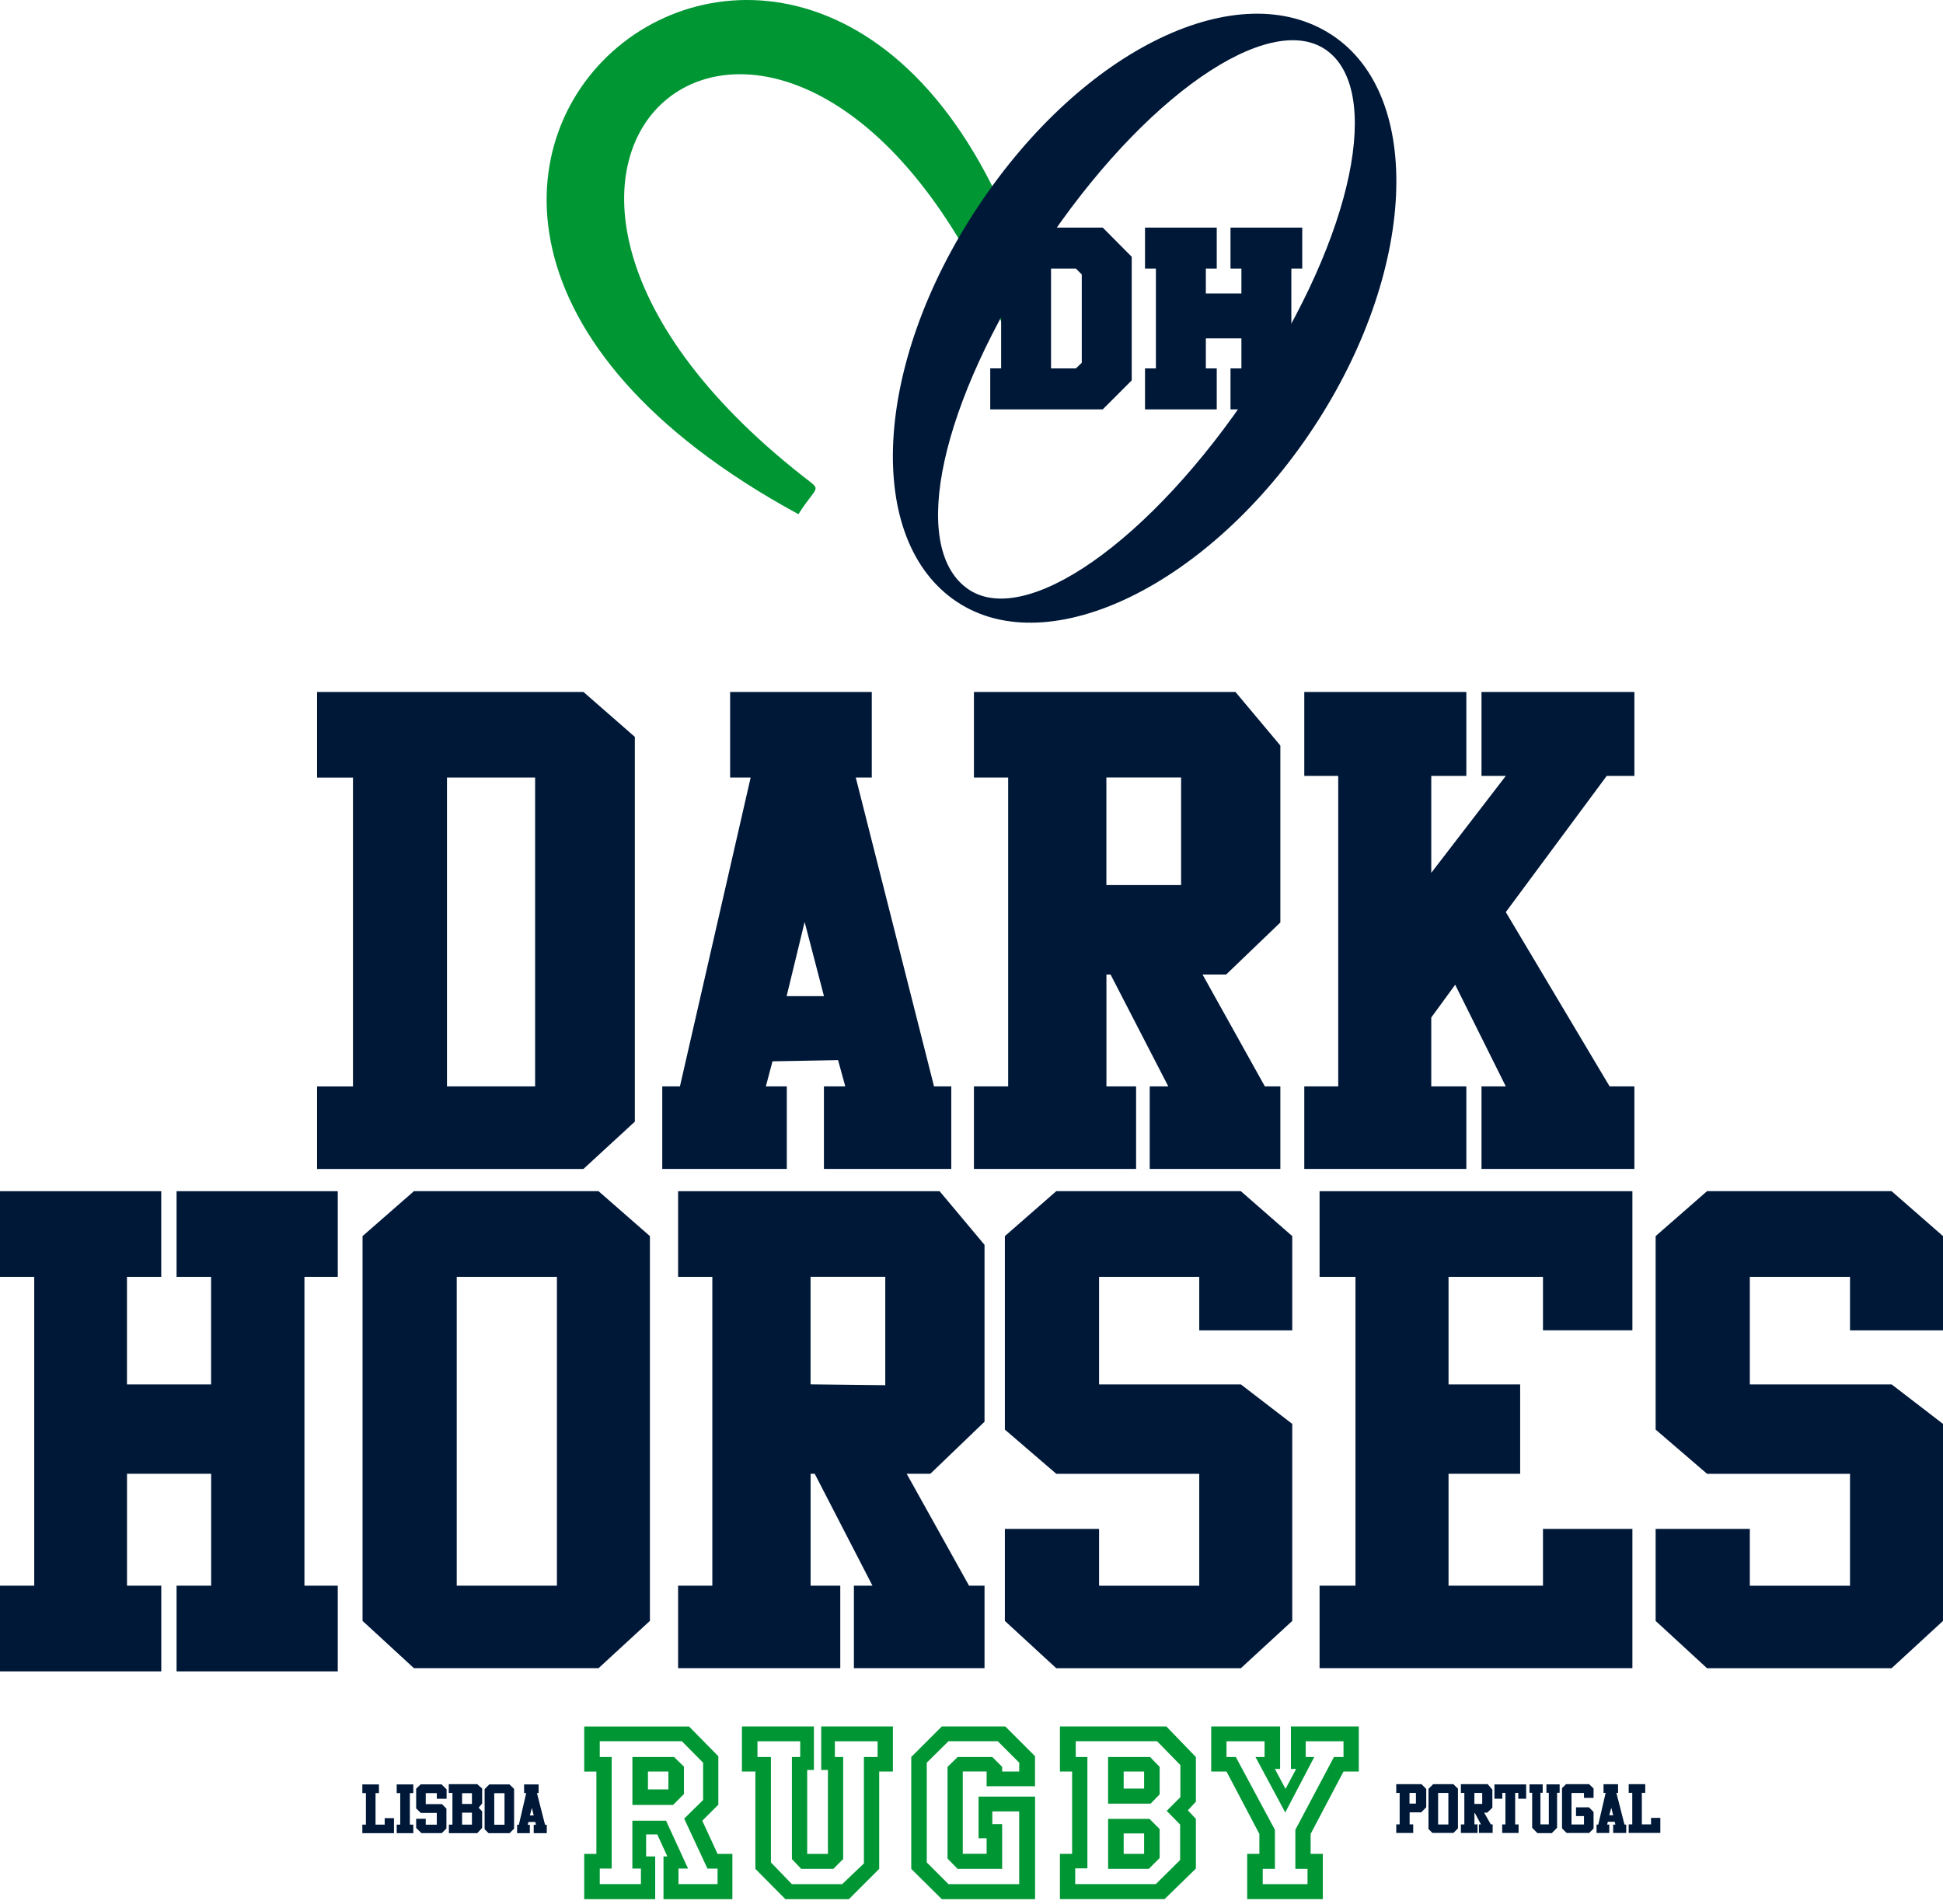
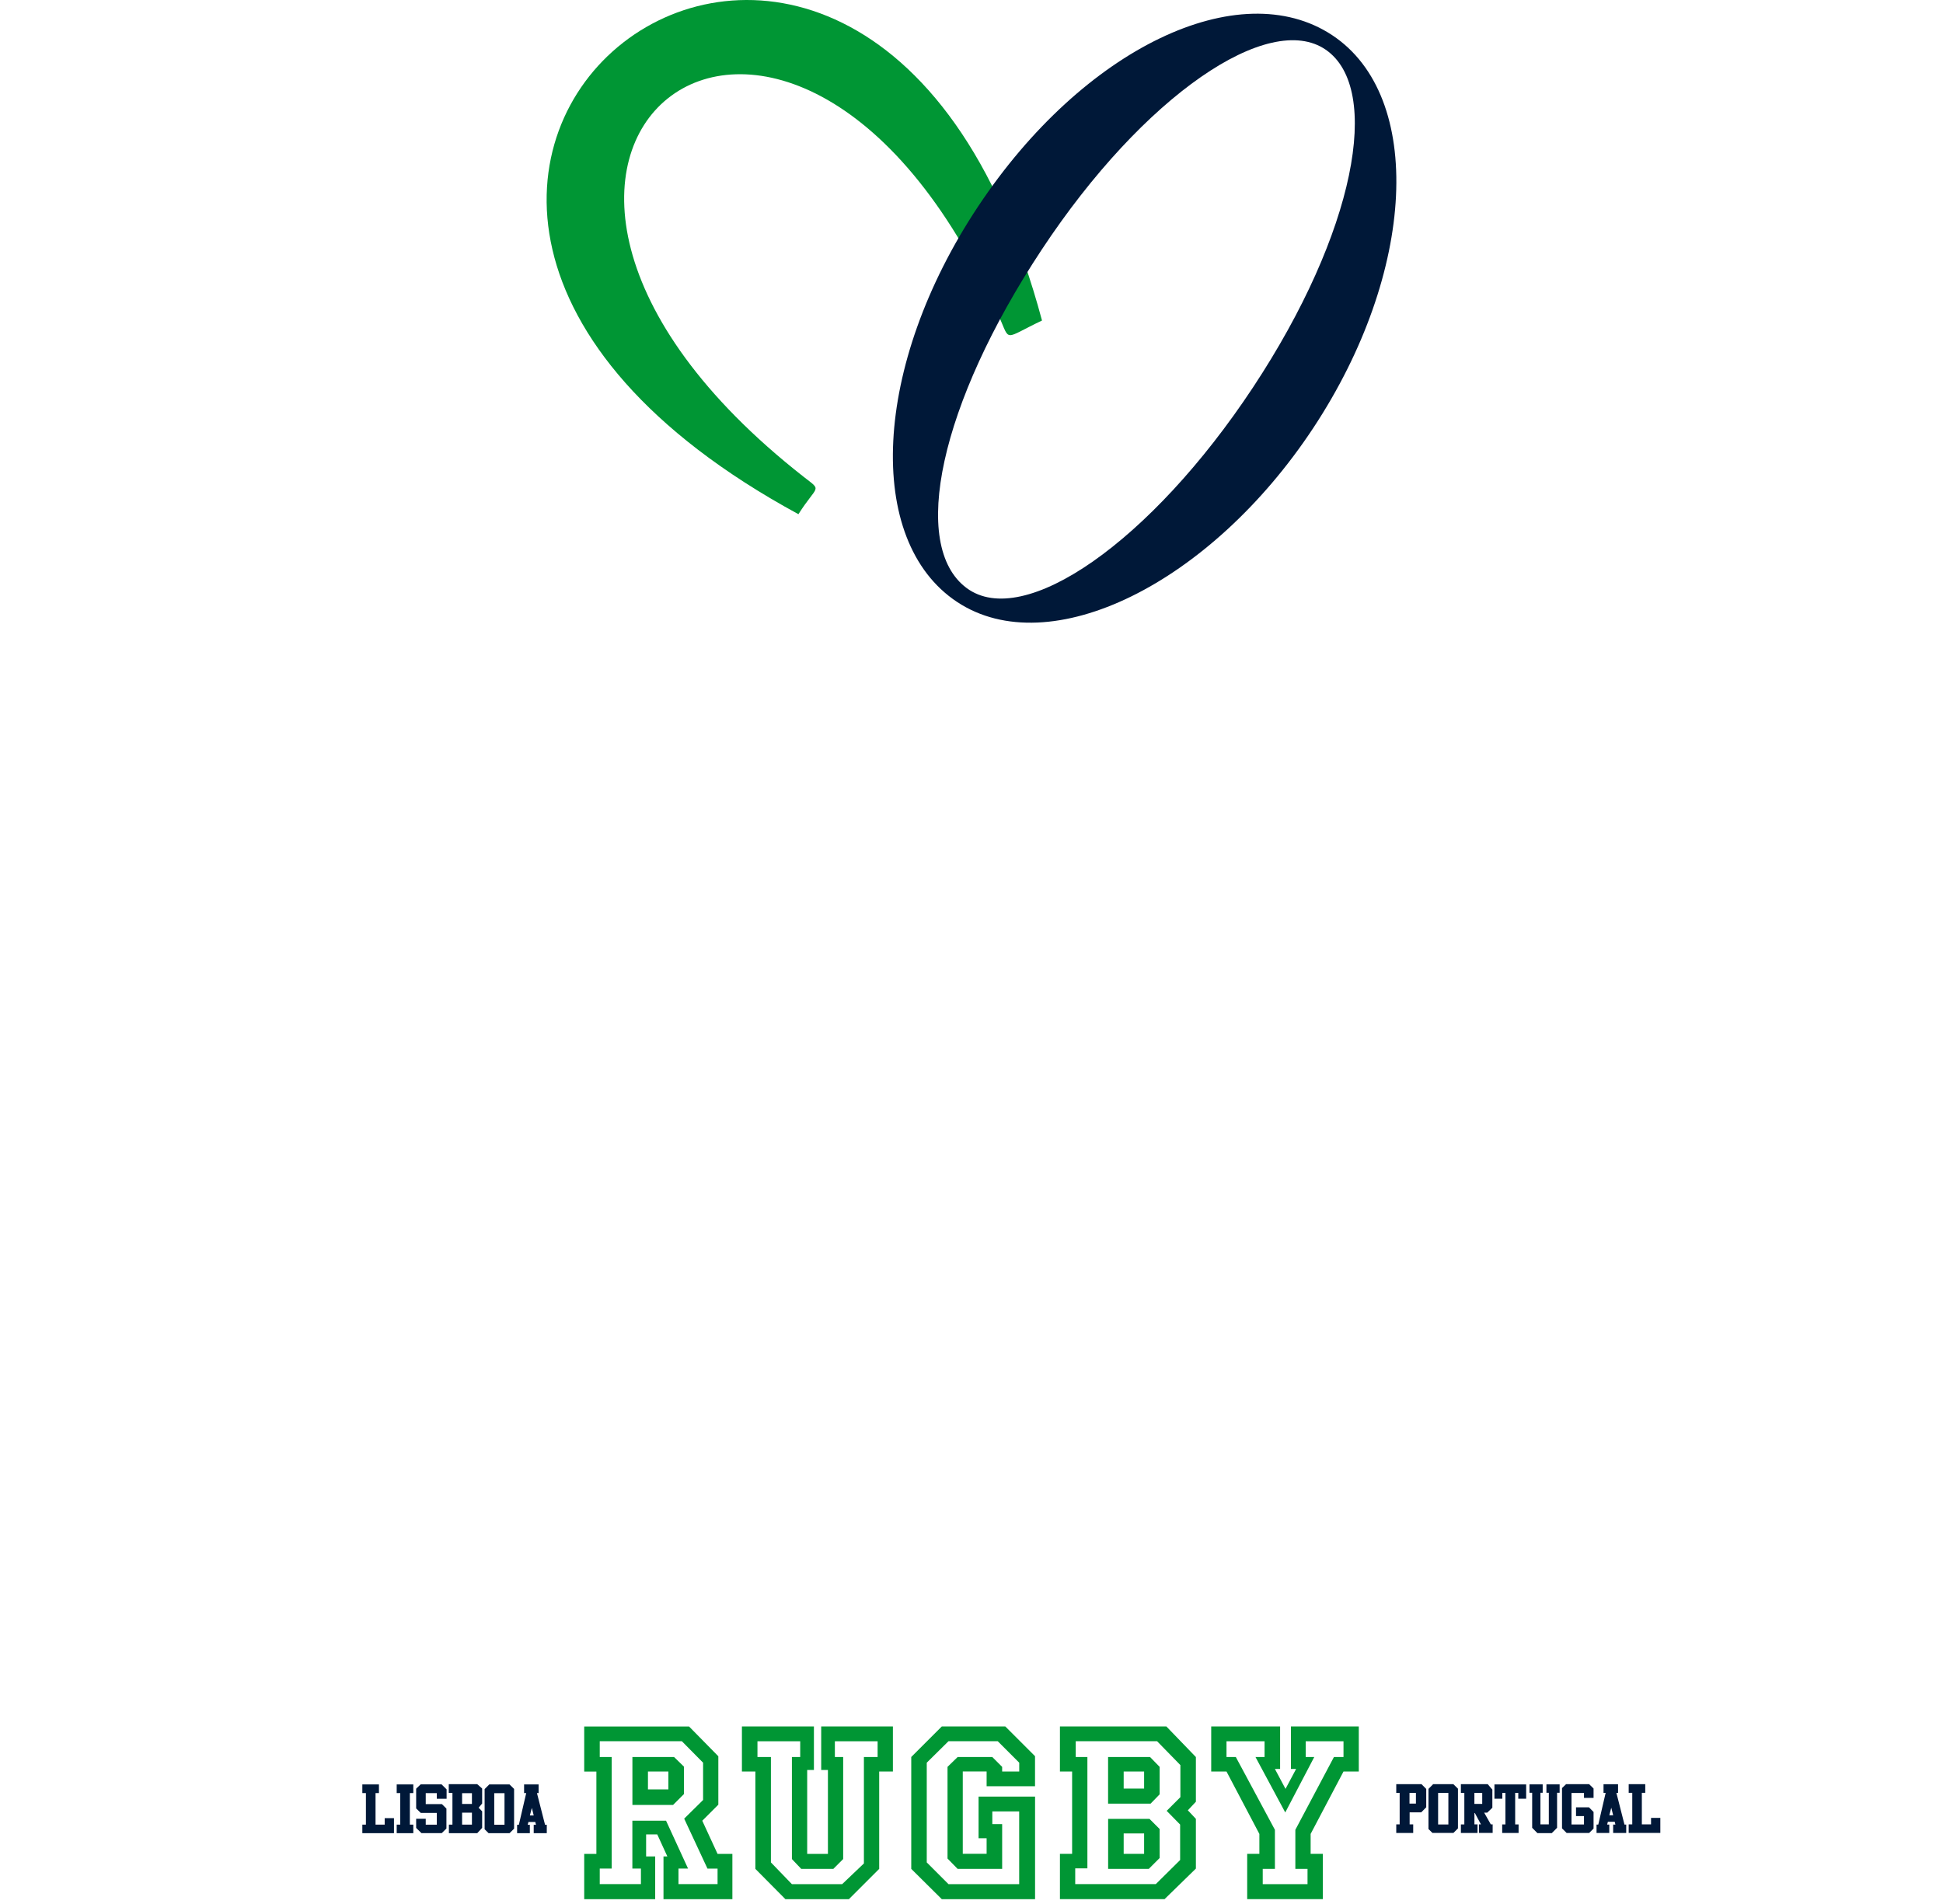
<svg xmlns="http://www.w3.org/2000/svg" fill="none" viewBox="0 0 400 392" height="392" width="400">
  <path fill="#009634" d="M214.515 65.99C206.434 69.838 208.038 70.46 205.645 65.096C162.16 -32.227 80.782 31.813 165.447 98.168C169.356 101.227 168.287 99.684 164.369 105.863C37.972 37.195 177.867 -71.11 214.515 65.99Z" clip-rule="evenodd" fill-rule="evenodd" />
  <path fill="#001838" d="M274.243 7.235C255.187 -5.361 223.079 9.786 201.341 42.533C179.603 75.281 177.99 111.342 197.046 123.938C216.102 136.534 249.139 120.23 270.342 88.14C291.546 56.05 293.299 19.822 274.243 7.235ZM272.937 10.242C284.612 18.306 278.959 47.977 257.957 79.751C236.955 111.526 210.729 129.784 198.992 121.063C187.246 112.341 193.461 83.161 214.463 51.387C235.465 19.612 261.261 2.178 272.937 10.242Z" clip-rule="evenodd" fill-rule="evenodd" />
-   <path fill="#001838" d="M203.857 46.855H227.015L232.984 52.868V78.314L227.015 84.283H203.857V75.842H206.101V55.287H203.857V46.846V46.855ZM216.374 75.851H221.493L222.702 74.685V56.506L221.493 55.296H216.374V75.851ZM255.564 75.851V69.654H248.245V75.851H250.489V84.292H235.719V75.851H237.963V55.296H235.719V46.855H250.489V55.296H248.245V60.415H255.564V55.296H253.32V46.855H268.09V55.296H265.846V75.851H268.09V84.292H253.32V75.851H255.564Z" clip-rule="evenodd" fill-rule="evenodd" />
-   <path fill="#001838" d="M351.422 303.427L340.842 294.328V254.49L351.422 245.242H389.42L400 254.49V273.896H380.856V262.878H360.231V285.019H389.42L400 293.154V333.72L389.42 343.458H351.422L340.842 333.72V314.778H360.231V326.471H380.856V303.436H351.422V303.427ZM227.769 223.67H233.887V240.658H200.5V223.67H207.547V160.086H200.5V142.459H254.337L263.584 153.495V189.915L252.426 200.635H247.561L260.394 223.67H263.584V240.658H236.692V223.67H240.514L228.628 200.635H227.778V223.67H227.769ZM227.769 182.219H243.152V160.077H227.769V182.219ZM294.649 223.67H301.871V240.658H268.51V223.67H275.496V159.744H268.51V142.459H301.871V159.744H294.649V179.703L309.997 159.744H304.992V142.459H336.468V159.744H330.771L309.997 187.785L331.367 223.67H336.468V240.658H304.992V223.67H309.997L299.575 202.739L294.649 209.488V223.67ZM179.471 142.459V160.086H176.176L192.286 223.67H195.836V240.658H169.619V223.67H174.019L172.529 218.262L159.031 218.508L157.663 223.67H161.976V240.658H136.337V223.67H139.975L154.534 160.086H150.309V142.459H179.463H179.471ZM161.949 205.088H169.628L165.648 189.818L161.941 205.088H161.949ZM65.276 142.459H120.112L130.692 151.707V230.928L120.112 240.667H65.276V223.679H72.665V160.095H65.276V142.468V142.459ZM92.019 223.67H110.163V160.086H92.019V223.67ZM43.468 326.462V303.427H26.147V326.462H33.203V344.107H0V326.462H7.047V262.878H0V245.251H33.194V262.878H26.138V285.019H43.459V262.878H36.35V245.251H69.536V262.878H62.673V326.462H69.536V344.107H36.35V326.462H43.459H43.468ZM133.795 254.49L123.215 245.242H85.217L74.637 254.49V333.711L85.217 343.45H123.215L133.795 333.711V254.49ZM94.026 262.878H114.651V326.462H94.026V262.878ZM166.867 326.462H172.985V343.45H139.598V326.462H146.645V262.878H139.598V245.251H193.435L202.682 256.286V292.707L191.524 303.427H186.659L199.492 326.462H202.682V343.45H175.79V326.462H179.612L167.726 303.427H166.876V326.462H166.867ZM166.867 285.011L182.25 285.186V262.869H166.867V285.011ZM217.452 303.427L206.872 294.328V254.49L217.452 245.242H255.45L266.03 254.49V273.896H246.886V262.878H226.261V285.019H255.45L266.03 293.154V333.72L255.45 343.458H217.452L206.872 333.72V314.778H226.261V326.471H246.886V303.436H217.452V303.427ZM298.207 326.462H317.649V314.769H336.056V343.45H271.657V326.462H279.046V262.878H271.657V245.251H336.056V273.887H317.649V262.878H298.207V285.019H312.951V303.427H298.207V326.462Z" clip-rule="evenodd" fill-rule="evenodd" />
  <path fill="#009634" d="M140.799 363.715V369.369L138.563 371.604H130.192V361.743H138.774L140.799 363.715ZM137.599 364.723H133.392V368.405H137.599V364.723ZM150.765 381.684H147.723L144.576 374.856L147.881 371.551V361.585L141.859 355.458H120.27V364.732H122.777V381.684H120.27V391.011H134.882V382.21H133.015V377.678H135.311L137.389 382.21H136.591V391.011H150.774V381.684H150.765ZM147.723 384.717H145.646L140.851 374.426L144.743 370.587V362.909L140.369 358.482H123.469V361.734H125.924V384.708H123.469V387.908H131.946V384.708H130.184V374.847H137.117L141.649 384.708H139.677V387.908H147.723V384.708V384.717ZM183.819 355.449V364.723H180.997V384.77L174.756 391.011H161.695L155.507 384.77V364.723H152.737V355.449H167.559V364.408H166.174V381.684H170.443V364.408H169.058V355.449H183.828H183.819ZM180.672 358.491H171.872V361.743H173.581V382.745L171.556 384.77H164.947L163.028 382.745V361.743H164.737V358.491H155.936V361.743H158.706V383.437L163.028 387.916H173.371L177.85 383.648V361.734H180.672V358.482V358.491ZM213.087 369.895V391.011H193.891L187.597 384.77V361.734L193.891 355.441H206.951L213.078 361.568V367.756H203.112V364.714H198.203V381.667H203.112V378.467H201.455V369.886H213.078L213.087 369.895ZM209.835 372.936H204.286V375.548H206.311V384.77H197.143L195.065 382.64V363.768L197.143 361.743H204.286L206.311 363.768V364.723H209.826V362.909L205.4 358.482H195.267L190.788 362.909V383.437L195.267 387.916H209.817V372.936H209.835ZM236.762 361.743L238.734 363.768V369.421L236.867 371.341H228.119V361.743H236.753H236.762ZM235.535 364.723H231.328V368.238H235.535V364.723ZM236.657 374.488L238.734 376.565V382.534L236.499 384.77H228.128V374.479H236.657V374.488ZM235.535 377.468H231.328V381.675H235.535V377.468ZM246.194 361.743L240.119 355.449H218.206V364.723H220.713V381.675H218.206V391.002H239.742L246.194 384.708V374.47L244.537 372.708L246.194 370.947V361.725V361.743ZM242.994 363.391L238.2 358.482H221.458V361.734H223.859V384.656H221.353V387.908H237.937L242.95 382.946V375.645L240.181 372.822L243.003 370V363.391H242.994ZM279.73 355.449V364.723H276.583L269.816 377.573V381.675H272.323V391.002H256.756V381.675H259.263V377.573L252.496 364.723H249.349V355.449H263.532V364.197H262.462L264.645 368.299L266.827 364.197H265.758V355.449H279.73ZM276.583 358.491H268.8V361.743H270.561L264.592 373.155L258.465 361.743H260.332V358.491H252.496V361.743H254.416L262.462 376.723V384.77H259.955V387.916H269.177V384.77H266.67V376.723L274.611 361.743H276.583V358.491Z" clip-rule="evenodd" fill-rule="evenodd" />
  <path fill="#001838" d="M109.085 377.415H106.456V375.689H106.815L108.332 369.158H107.893V367.379H110.882V369.158H110.54L112.206 375.689H112.565V377.415H109.874V375.689H110.339L110.199 375.119H108.787L108.638 375.689H109.077V377.415H109.085ZM77.311 375.662H79.195V374.33H81.106V377.415H74.594V375.662H75.33V369.158H74.594V367.379H78.012V369.158H77.311V375.662ZM85.086 375.662V377.415H81.667V375.662H82.395V369.158H81.667V367.379H85.086V369.158H84.376V375.662H85.086ZM85.673 374.453H87.645V375.671H89.924V373.243H86.62L85.673 372.323V368.256L86.602 367.37H90.906L91.94 368.396V370.333H89.924V369.176H87.645V371.437H90.976L91.905 372.358V376.46L90.941 377.407H86.76L85.673 376.337V374.444V374.453ZM98.243 377.415H92.414V375.662H93.141V369.132H92.387V367.326H98.243L99.259 368.221V371.315L98.532 372.174L99.259 372.919V376.328L98.243 377.424V377.415ZM97.156 373.199H95.131V375.662H97.156V373.199ZM97.156 369.185H95.131V371.402H97.156V369.185ZM100.583 377.415L99.768 376.609V368.343L100.732 367.379H104.887L105.833 368.308V376.486L104.904 377.415H100.574H100.583ZM103.861 369.185H101.749V375.68H103.861V369.185ZM109.874 373.769L109.489 372.218L109.085 373.769H109.874Z" clip-rule="evenodd" fill-rule="evenodd" />
  <path fill="#001838" d="M338.011 375.61H339.896V374.277H341.807V377.363H335.294V375.61H336.03V369.106H335.294V367.326H338.704V369.106H338.002V375.61H338.011ZM290.923 377.372H287.444V375.601H288.145V369.132H287.444V367.326H292.641L293.614 368.308V372.086L292.589 373.129H290.196V375.61H290.932V377.38H290.923V377.372ZM291.493 369.132H290.17V371.323H291.493V369.132ZM294.894 377.372L294.079 376.565V368.299L295.043 367.326H299.198L300.145 368.256V376.434L299.216 377.363H294.885L294.894 377.372ZM298.172 369.132H296.06V375.627H298.172V369.132ZM304.168 377.372H300.749V375.619H301.459V369.132H300.749V367.326H306.272L307.227 368.448V372.182L306.167 373.199H305.544L306.912 375.61H307.288V377.363H304.466V375.61H304.878L303.625 373.269H303.537V375.61H304.177V377.363L304.168 377.372ZM305.141 369.132H303.528V371.394H305.141V369.132ZM312.618 377.372H309.252V375.619H309.918V369.115H309.278V370.324H307.657V367.379H314.187V370.324H312.565V369.115H311.925V375.619H312.627V377.372H312.618ZM319.464 377.407H316.501L315.423 376.311V369.097H314.871V367.37H317.588V369.097H317.123V375.61H318.85V369.097H318.359V367.37H321.076V369.097H320.551V376.311L319.464 377.407ZM322.514 377.372L321.567 376.425V368.133L322.409 367.326H327.151L328.062 368.221V370.158H326.09V369.141H323.522V375.627H326.09V373.9H324.451V372.095H327.116L328.062 373.05V376.469L327.151 377.38H322.523L322.514 377.372ZM331.306 377.372H328.676V375.645H329.035L330.552 369.115H330.114V367.335H333.103V369.115H332.761L334.426 375.645H334.786V377.372H332.095V375.645H332.559L332.419 375.075H331.008L330.859 375.645H331.297V377.372H331.306ZM332.095 373.725L331.709 372.174L331.306 373.725H332.095Z" clip-rule="evenodd" fill-rule="evenodd" />
</svg>